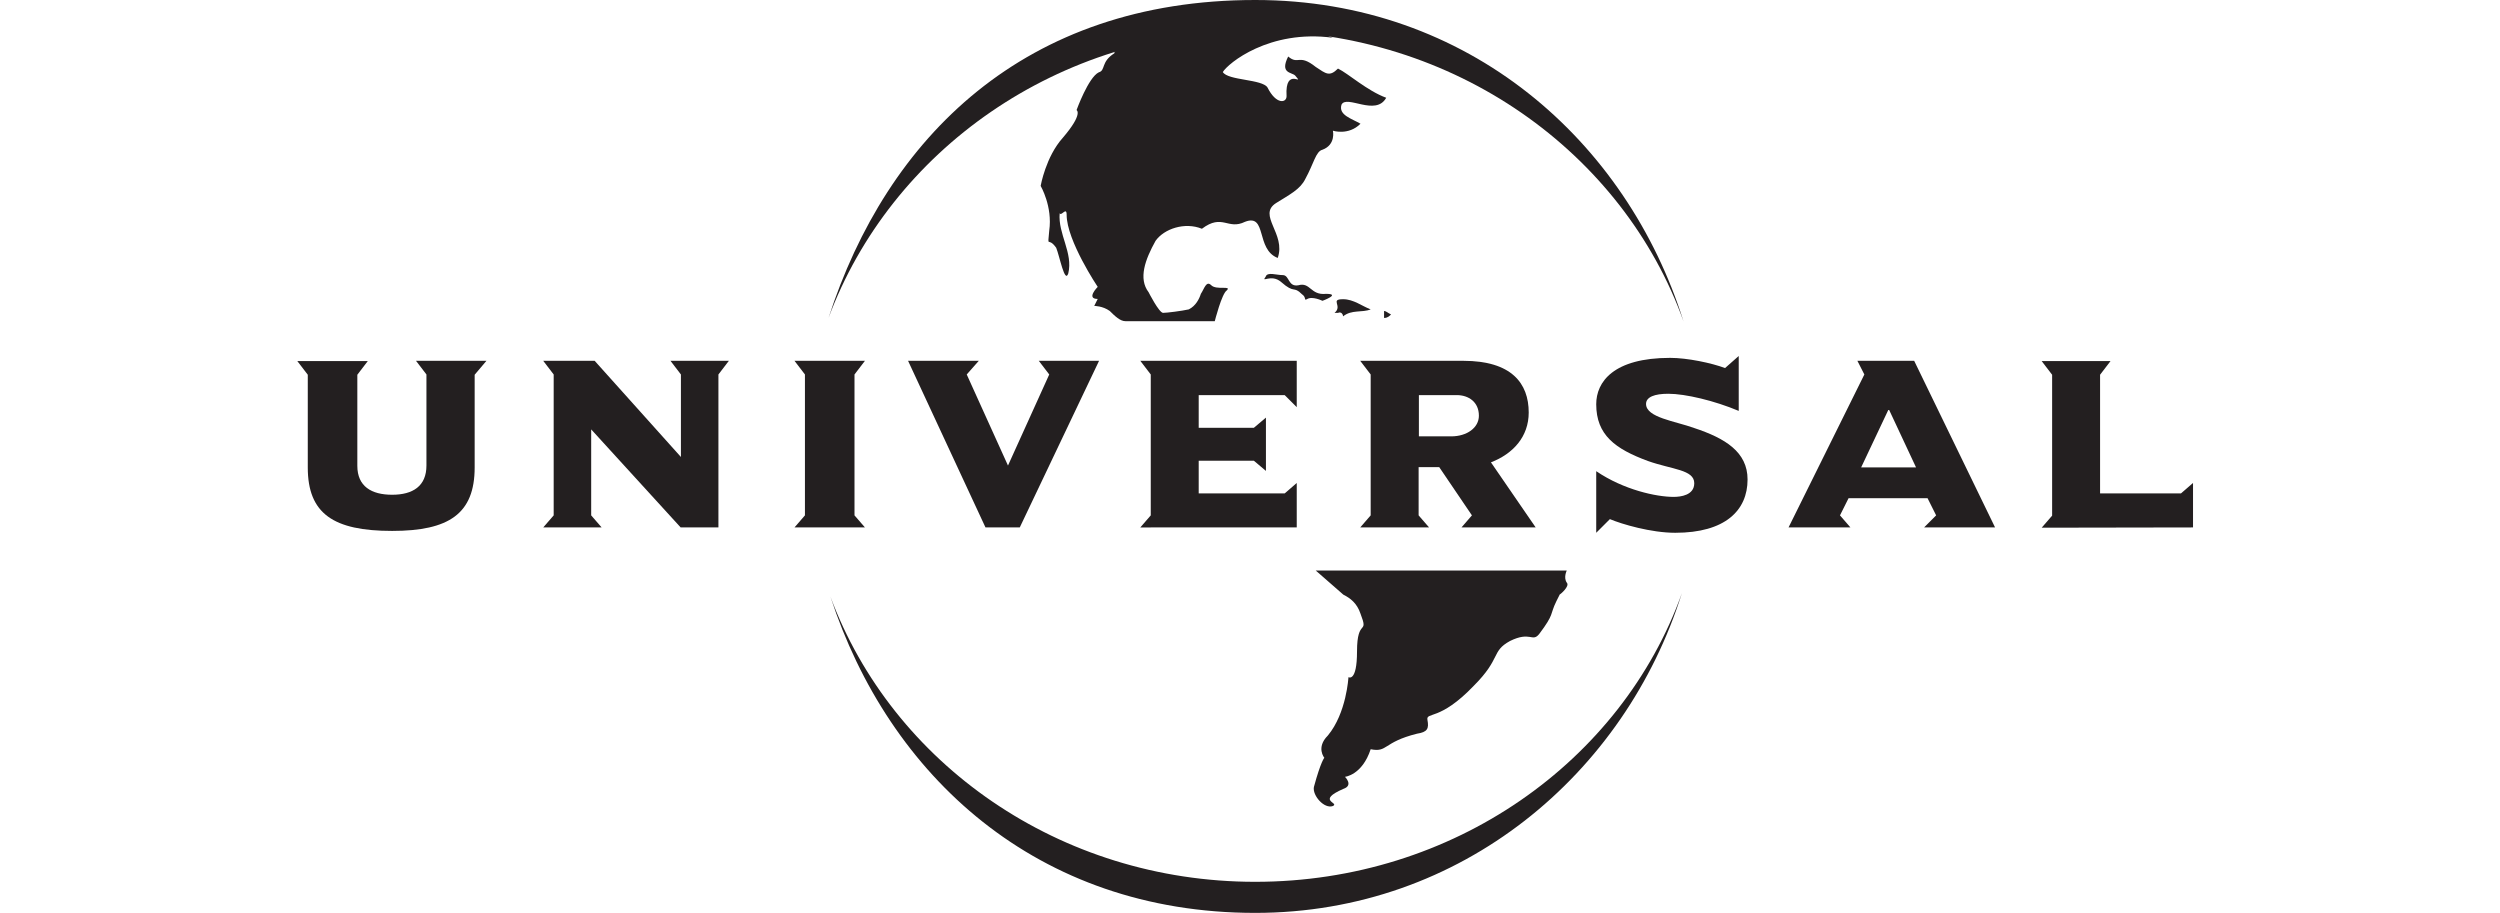
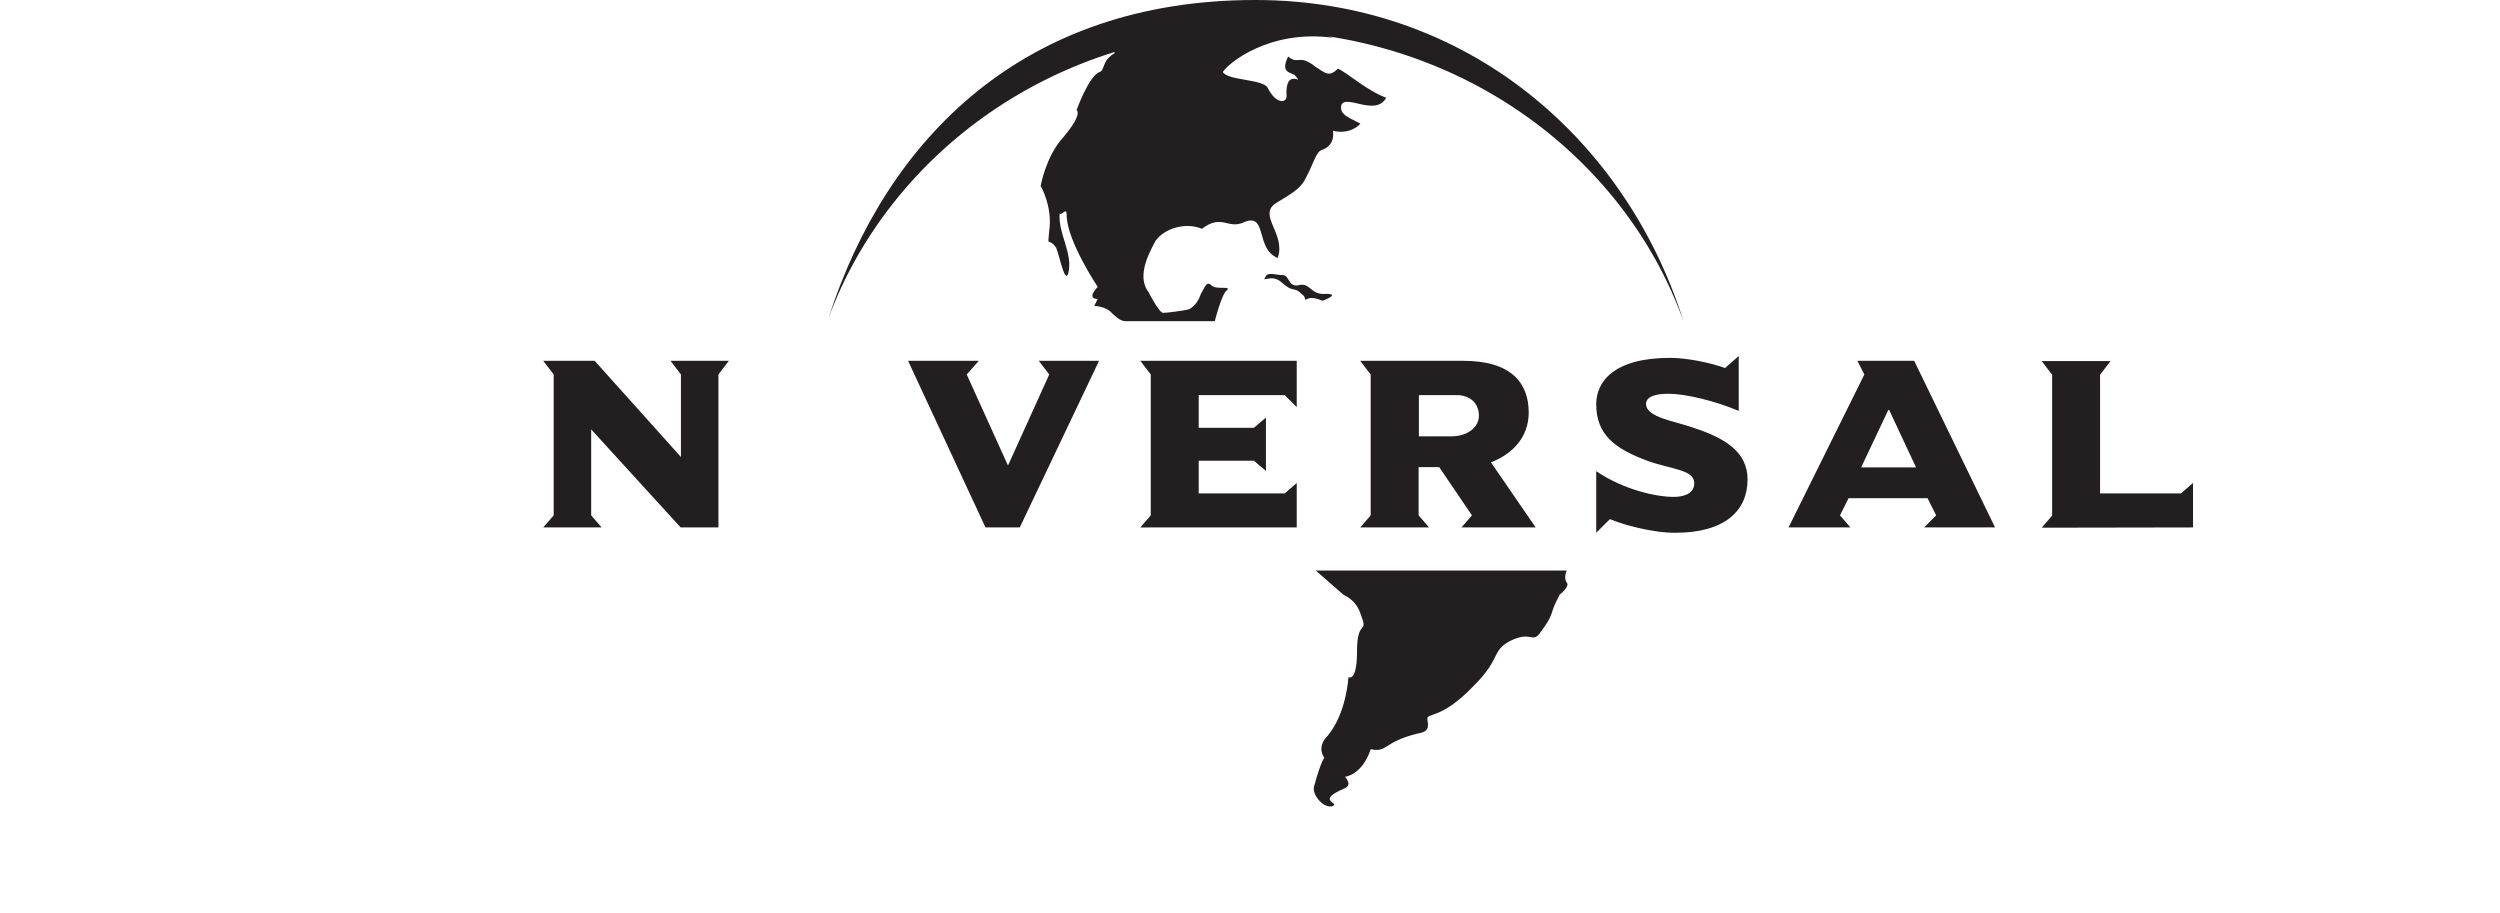
<svg xmlns="http://www.w3.org/2000/svg" xmlns:ns1="http://www.inkscape.org/namespaces/inkscape" xmlns:ns2="http://sodipodi.sourceforge.net/DTD/sodipodi-0.dtd" version="1.1" id="svg582" ns1:version="0.92.3 (2405546, 2018-03-11)" ns2:docname="4.svg" x="0px" y="0px" viewBox="0 0 933.3 340.7" style="enable-background:new 0 0 933.3 340.7;" xml:space="preserve">
  <style type="text/css"> .st0{fill-rule:evenodd;clip-rule:evenodd;fill:#231F20;} </style>
  <path id="path602" ns1:connector-curvature="0" class="st0" d="M309.3,118.7C331.1,51.3,382.5,0,468.6,0 c79.6,0,138.7,52.6,159.9,120C606,57.1,543.1,11.5,468.6,11.5C394.8,11.5,332.5,56.4,309.3,118.7" />
-   <path id="path606" ns1:connector-curvature="0" class="st0" d="M627.9,221.4c-21.2,67.4-82.2,119.4-159.3,119.4 c-81.6,0-136.8-51.3-158.6-118.1c23.1,62.2,85.4,106.5,158.6,106.5C542.5,329.2,605.4,284.3,627.9,221.4" />
-   <path id="path610" ns1:connector-curvature="0" class="st0" d="M511.7,115.5c-3.2,1.3-7.1,0-10.3,2.6c0-0.6-0.6-1.9-1.9-1.3 h-1.3c3.2-2.6-1.9-5.1,3.2-5.1C505.3,111.7,508.5,114.3,511.7,115.5" />
  <path id="path614" ns1:connector-curvature="0" class="st0" d="M818.7,196.9v-16.6l-4.5,3.9H784v-44.3l3.9-5.1h-25.7l3.9,5.1 v52.6l-3.9,4.5L818.7,196.9L818.7,196.9z" />
  <path id="path618" ns1:connector-curvature="0" class="st0" d="M744.8,196.9l-30.2-62.2h-21.2l2.6,5.1l-28.3,57.1h23.1 l-3.9-4.5l3.2-6.4h29.5l3.2,6.4l-4.5,4.5C718.3,196.9,744.8,196.9,744.8,196.9z M715.3,174.5h-20.5l10.3-21.8L715.3,174.5z" />
  <path id="path622" ns1:connector-curvature="0" class="st0" d="M652.4,179c0-10.3-8.4-15.4-19.9-19.2c-7.1-2.6-18-3.9-18-9 c0-2.6,3.2-3.8,8.3-3.8c6.4,0,17.3,2.6,26.3,6.4v-20.5l-5.1,4.5c-5.1-1.9-14.1-3.8-20.5-3.8c-21.2,0-27.6,9-27.6,17.3 c0,11.5,7.1,16.7,19.3,21.2c9,3.2,17.3,3.2,17.3,8.3c0,4.5-5.1,5.1-7.7,5.1c-6.4,0-18.6-2.6-28.9-9.6v23l5.1-5.1 c4.5,1.9,15.4,5.1,24.4,5.1C644,198.9,652.4,190.6,652.4,179" />
  <path id="path626" ns1:connector-curvature="0" class="st0" d="M573.3,196.9l-16.7-24.3c8.3-3.2,14.1-9.6,14.1-18.6 c0-10.9-6.4-19.3-24.4-19.3h-38.5l3.9,5.1v52.6l-3.9,4.5h25.7l-3.9-4.5v-18h7.7l12.2,18l-3.9,4.5 C545.6,196.9,573.3,196.9,573.3,196.9z M552.1,155.2c0,4.5-4.5,7.7-10.3,7.7h-12.1v-15.4h14.1C548.3,147.5,552.1,150.1,552.1,155.2" />
  <path id="path630" ns1:connector-curvature="0" class="st0" d="M484.1,196.9v-16.6l-4.5,3.9h-32.1V172h20.6l4.5,3.8v-19.9 l-4.5,3.8h-20.6v-12.2h32.1l4.5,4.5v-17.3h-58.4l3.9,5.1v52.6l-3.9,4.5C425.7,196.9,484.1,196.9,484.1,196.9z" />
  <path id="path634" ns1:connector-curvature="0" class="st0" d="M410.3,134.7h-22.5l3.9,5.1l-15.4,34l-15.4-34l4.5-5.1H339 l28.9,62.2h12.8L410.3,134.7z" />
-   <path id="path638" ns1:connector-curvature="0" class="st0" d="M322.9,196.9l-3.9-4.5v-52.6l3.9-5.1h-26.3l3.9,5.1v52.6 l-3.9,4.5H322.9z" />
  <path id="path642" ns1:connector-curvature="0" class="st0" d="M272.1,134.7h-21.8l3.9,5.1v30.8L222,134.7h-19.2l3.9,5.1v52.6 l-3.9,4.5h21.8l-3.9-4.5v-32.1l33.4,36.6h14.1v-57.1L272.1,134.7z" />
-   <path id="path646" ns1:connector-curvature="0" class="st0" d="M181.6,134.7h-26.3l3.9,5.1v34c0,7.7-5.1,10.9-12.8,10.9 s-13-3.1-13-10.8v-34l3.9-5.1H111l3.9,5.1v34.6c0,17.3,9.6,23.7,31.5,23.7c21.2,0,30.8-6.4,30.8-23.7v-34.6L181.6,134.7z" />
-   <path id="path650" ns1:connector-curvature="0" class="st0" d="M519.3,117.4c-0.6,0.6-1.3,1.3-2.6,1.3v-2.6 C517.4,116.1,518.1,116.8,519.3,117.4" />
  <path id="path654" ns1:connector-curvature="0" class="st0" d="M584.9,217.5c-1.3-1.9,0-4.5,0-4.5h-93.7l10.3,9 c2.6,1.3,5.1,3.2,6.4,7.1c3.2,8.3-1.3,1.3-1.3,14.1c0,11.6-3.2,9.6-3.2,9.6s-0.7,13.4-7.7,21.8c-4.5,4.5-1.3,8.3-1.3,8.3 s-1.3,1.3-3.9,10.9c-0.6,3.2,3.9,8.3,7.1,7.1c2.6-1.3-6.4-1.9,3.9-6.4c3.9-1.3,0.6-4.5,0.6-4.5s6.4-0.6,9.6-10.3 c6.4,1.3,4.5-2.6,17.3-5.8c3.9-0.6,4.5-1.9,3.9-5.1s4.5,0.6,17.3-12.8c10.3-10.3,6.4-12.8,13.5-16.7c7.7-3.8,8.3,0.6,10.9-2.6 c5.8-7.7,3.9-7.1,6.4-12.2l1.3-2.6C582.4,222,586.2,218.8,584.9,217.5" />
  <path id="path658" ns1:connector-curvature="0" class="st0" d="M428.8,109.1c-3.9-5.1-1.3-12.2,2.6-19.2 c3.2-4.5,10.9-7.1,17.3-4.5c7.7-5.8,9.6,0.6,16.1-2.6c8.3-3.2,3.9,10.3,12.2,13.5c3.2-9-7.7-16-0.6-20.5c5.1-3.2,9-5.1,10.9-9 c3.2-5.8,3.9-10.3,6.4-10.9c5.1-1.9,3.9-7.1,3.9-7.1s5.8,1.9,10.3-2.6c-3.2-1.9-8.3-3.2-7.1-7.1c1.9-3.9,12.8,4.5,16.7-2.6 c-7.1-2.6-14.1-9-18-10.9c-3.2,3.2-4.5,1.9-8.3-0.6c-6.4-5.1-6.4-0.6-10.3-3.9c-3.2,6.4,1.3,5.8,2.6,7.1c3.9,4.5-3.9-3.8-3.2,7.7 c0,2.6-3.9,3.2-7.1-3.2c-1.9-3.2-14.8-2.6-16.7-5.8c1.9-3.2,17.3-16,41.1-12.8C462.9,0,416,14.7,416,19.9c-5.1,3.2-3.2,6.4-5.8,7.1 c-3.9,1.9-8.3,14.1-8.3,14.1s2.6,1.3-5.1,10.3c-6.4,7.1-8.3,18-8.3,18s4.5,7.7,3.2,16.7c-0.6,7.1-0.6,1.9,2.6,6.4 c1.3,3.2,3.2,13.5,4.5,9.6c1.9-7.7-3.9-14.8-3.2-22.5c0.6,1.3,2.6-2.6,2.6,0.6c0,9.6,11.6,26.9,11.6,26.9s-4.5,4.5,0,4.5l-1.3,2.6 c0,0,3.2,0,5.8,1.9c1.9,1.9,3.9,3.8,5.8,3.8h33.4c0,0,2.6-10.3,4.5-11.5c1.9-1.9-3.9,0-5.8-1.9s-2.6,1.3-3.9,3.2 c-0.6,1.9-1.9,4.5-4.5,5.8c-2.6,0.6-8.3,1.3-9.6,1.3C432.7,116.8,428.8,109.1,428.8,109.1" />
  <path id="path662" ns1:connector-curvature="0" class="st0" d="M472.5,103.3c0.6-1.9,3.9-0.6,6.4-0.6s1.9,4.5,5.8,3.8 c4.5-1.3,4.5,3.8,10.3,3.2c5.8,0-1.3,2.6-1.3,2.6s-3.9-1.9-5.8-0.6c-1.3,0.6,0-0.6-1.9-1.9c-3.2-3.2-2.6,0-7.7-4.5 C474.5,102,470.6,105.9,472.5,103.3" />
</svg>